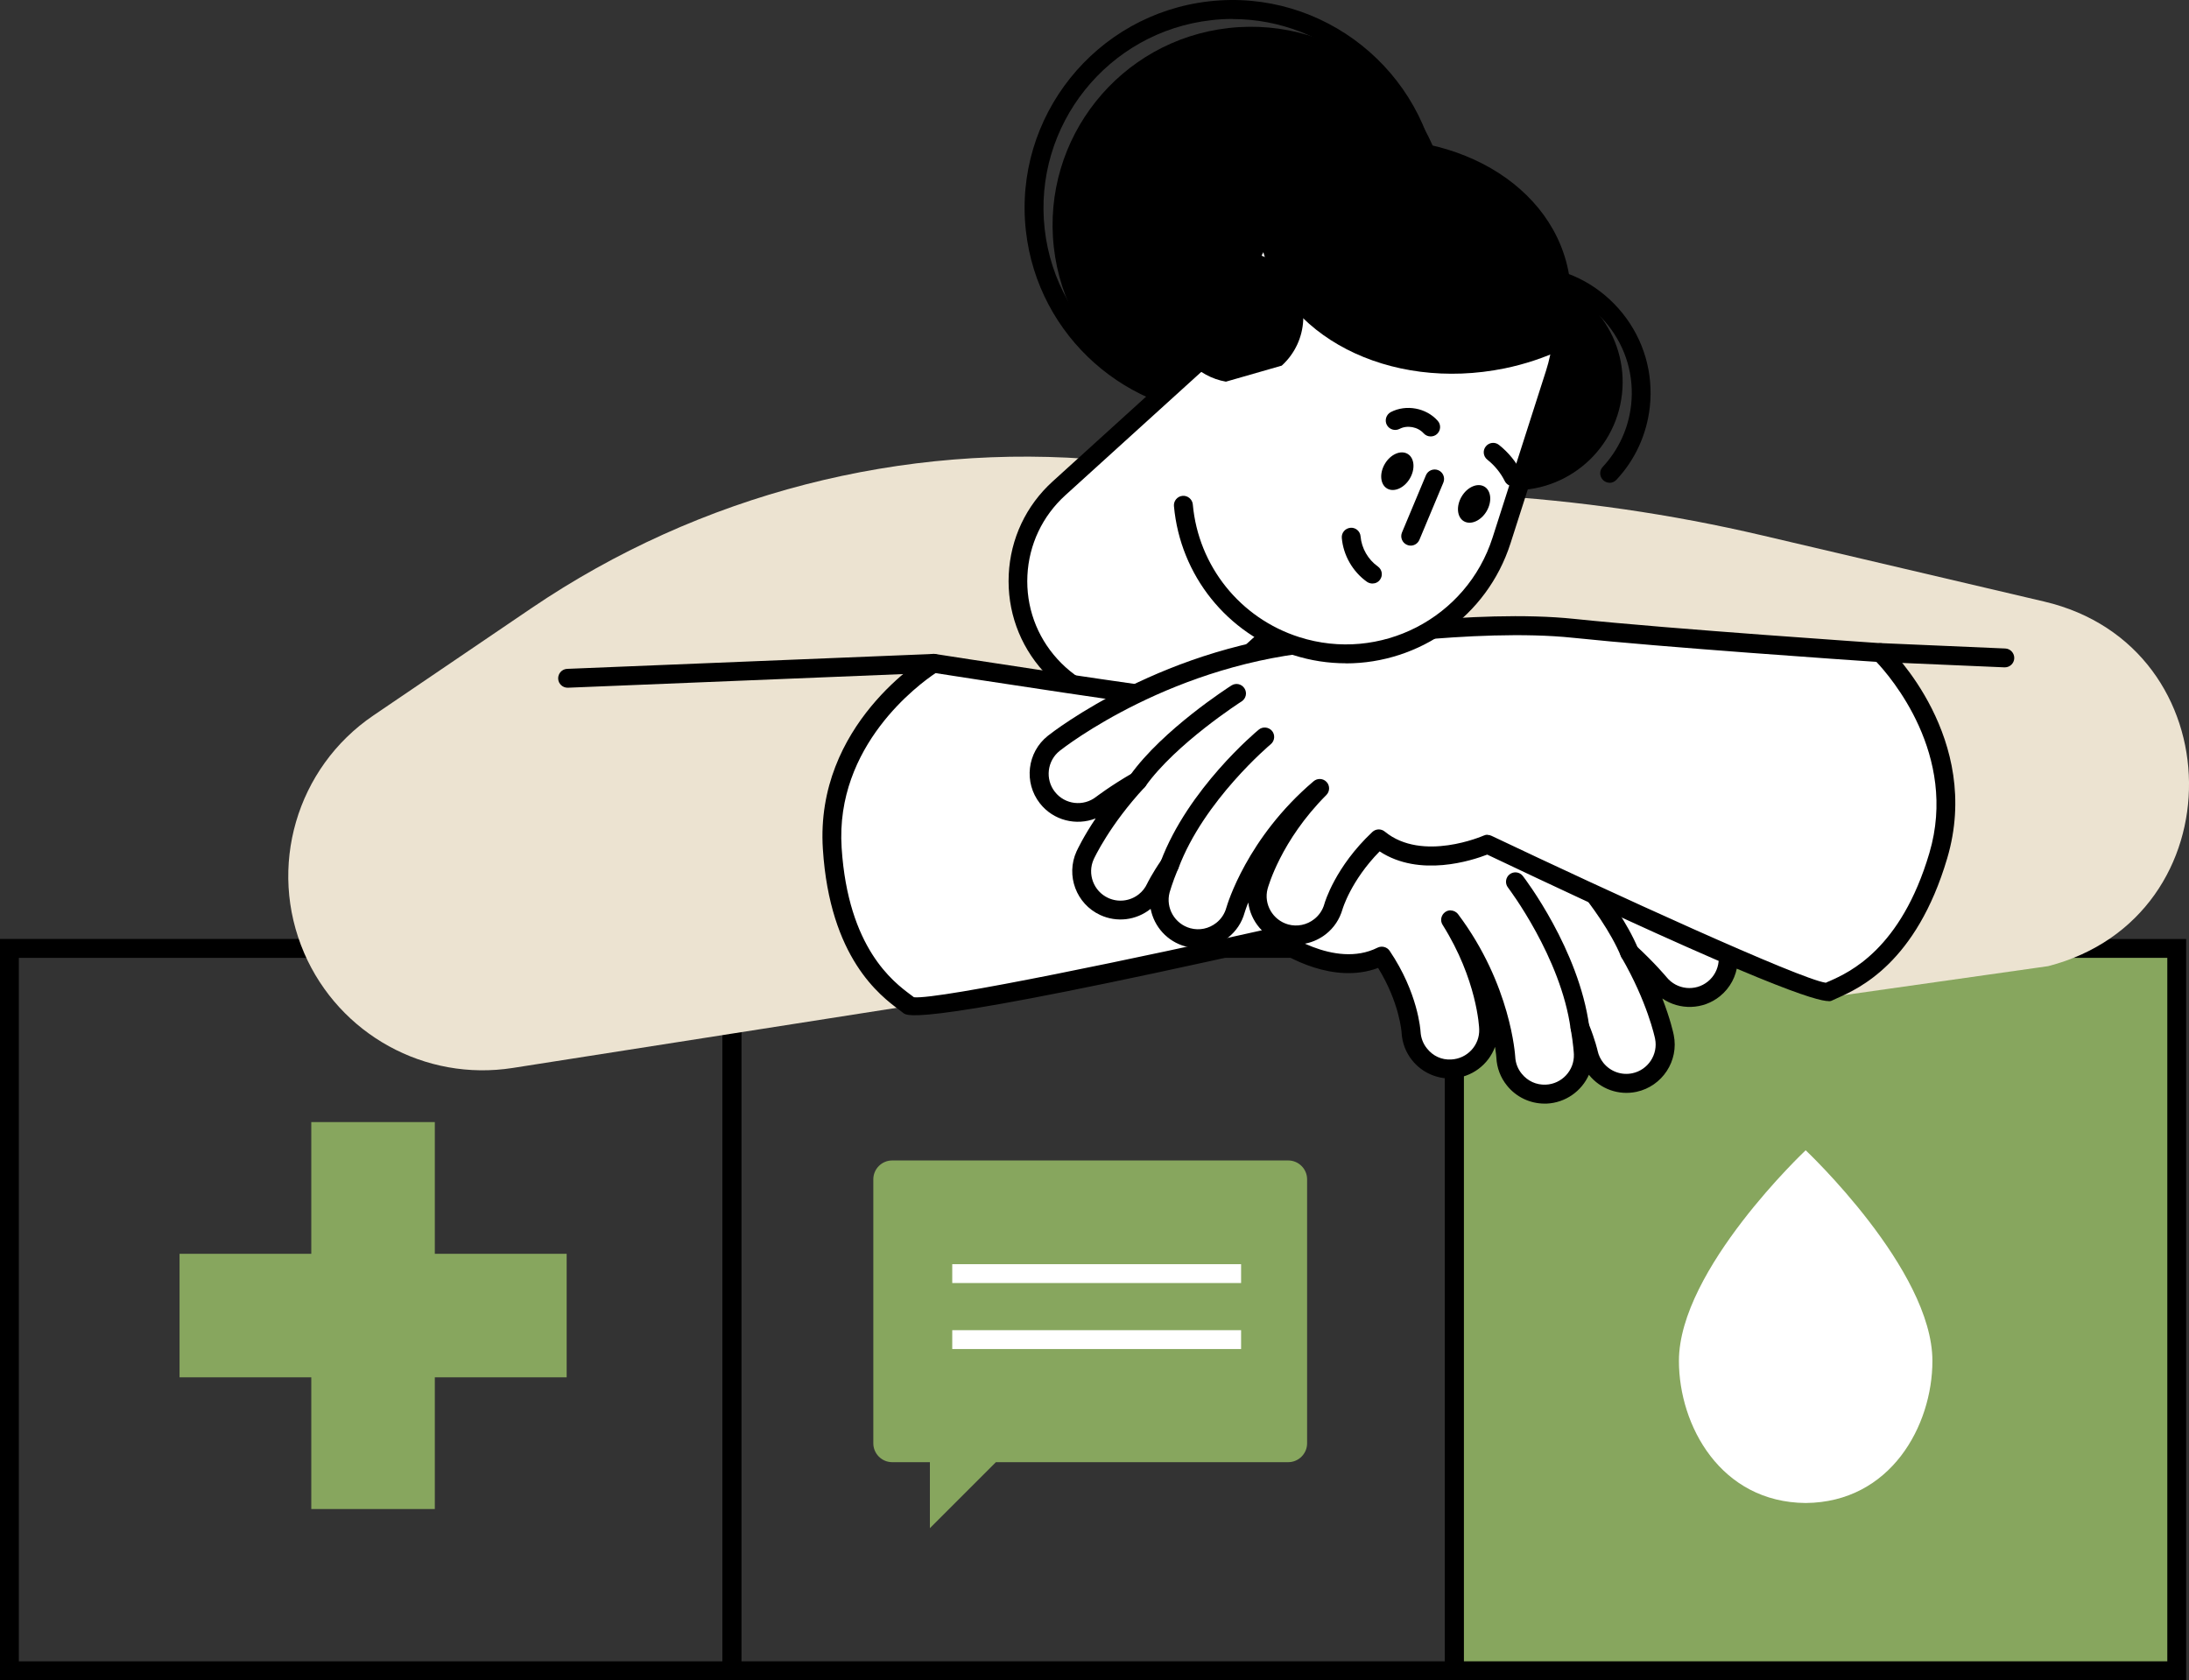
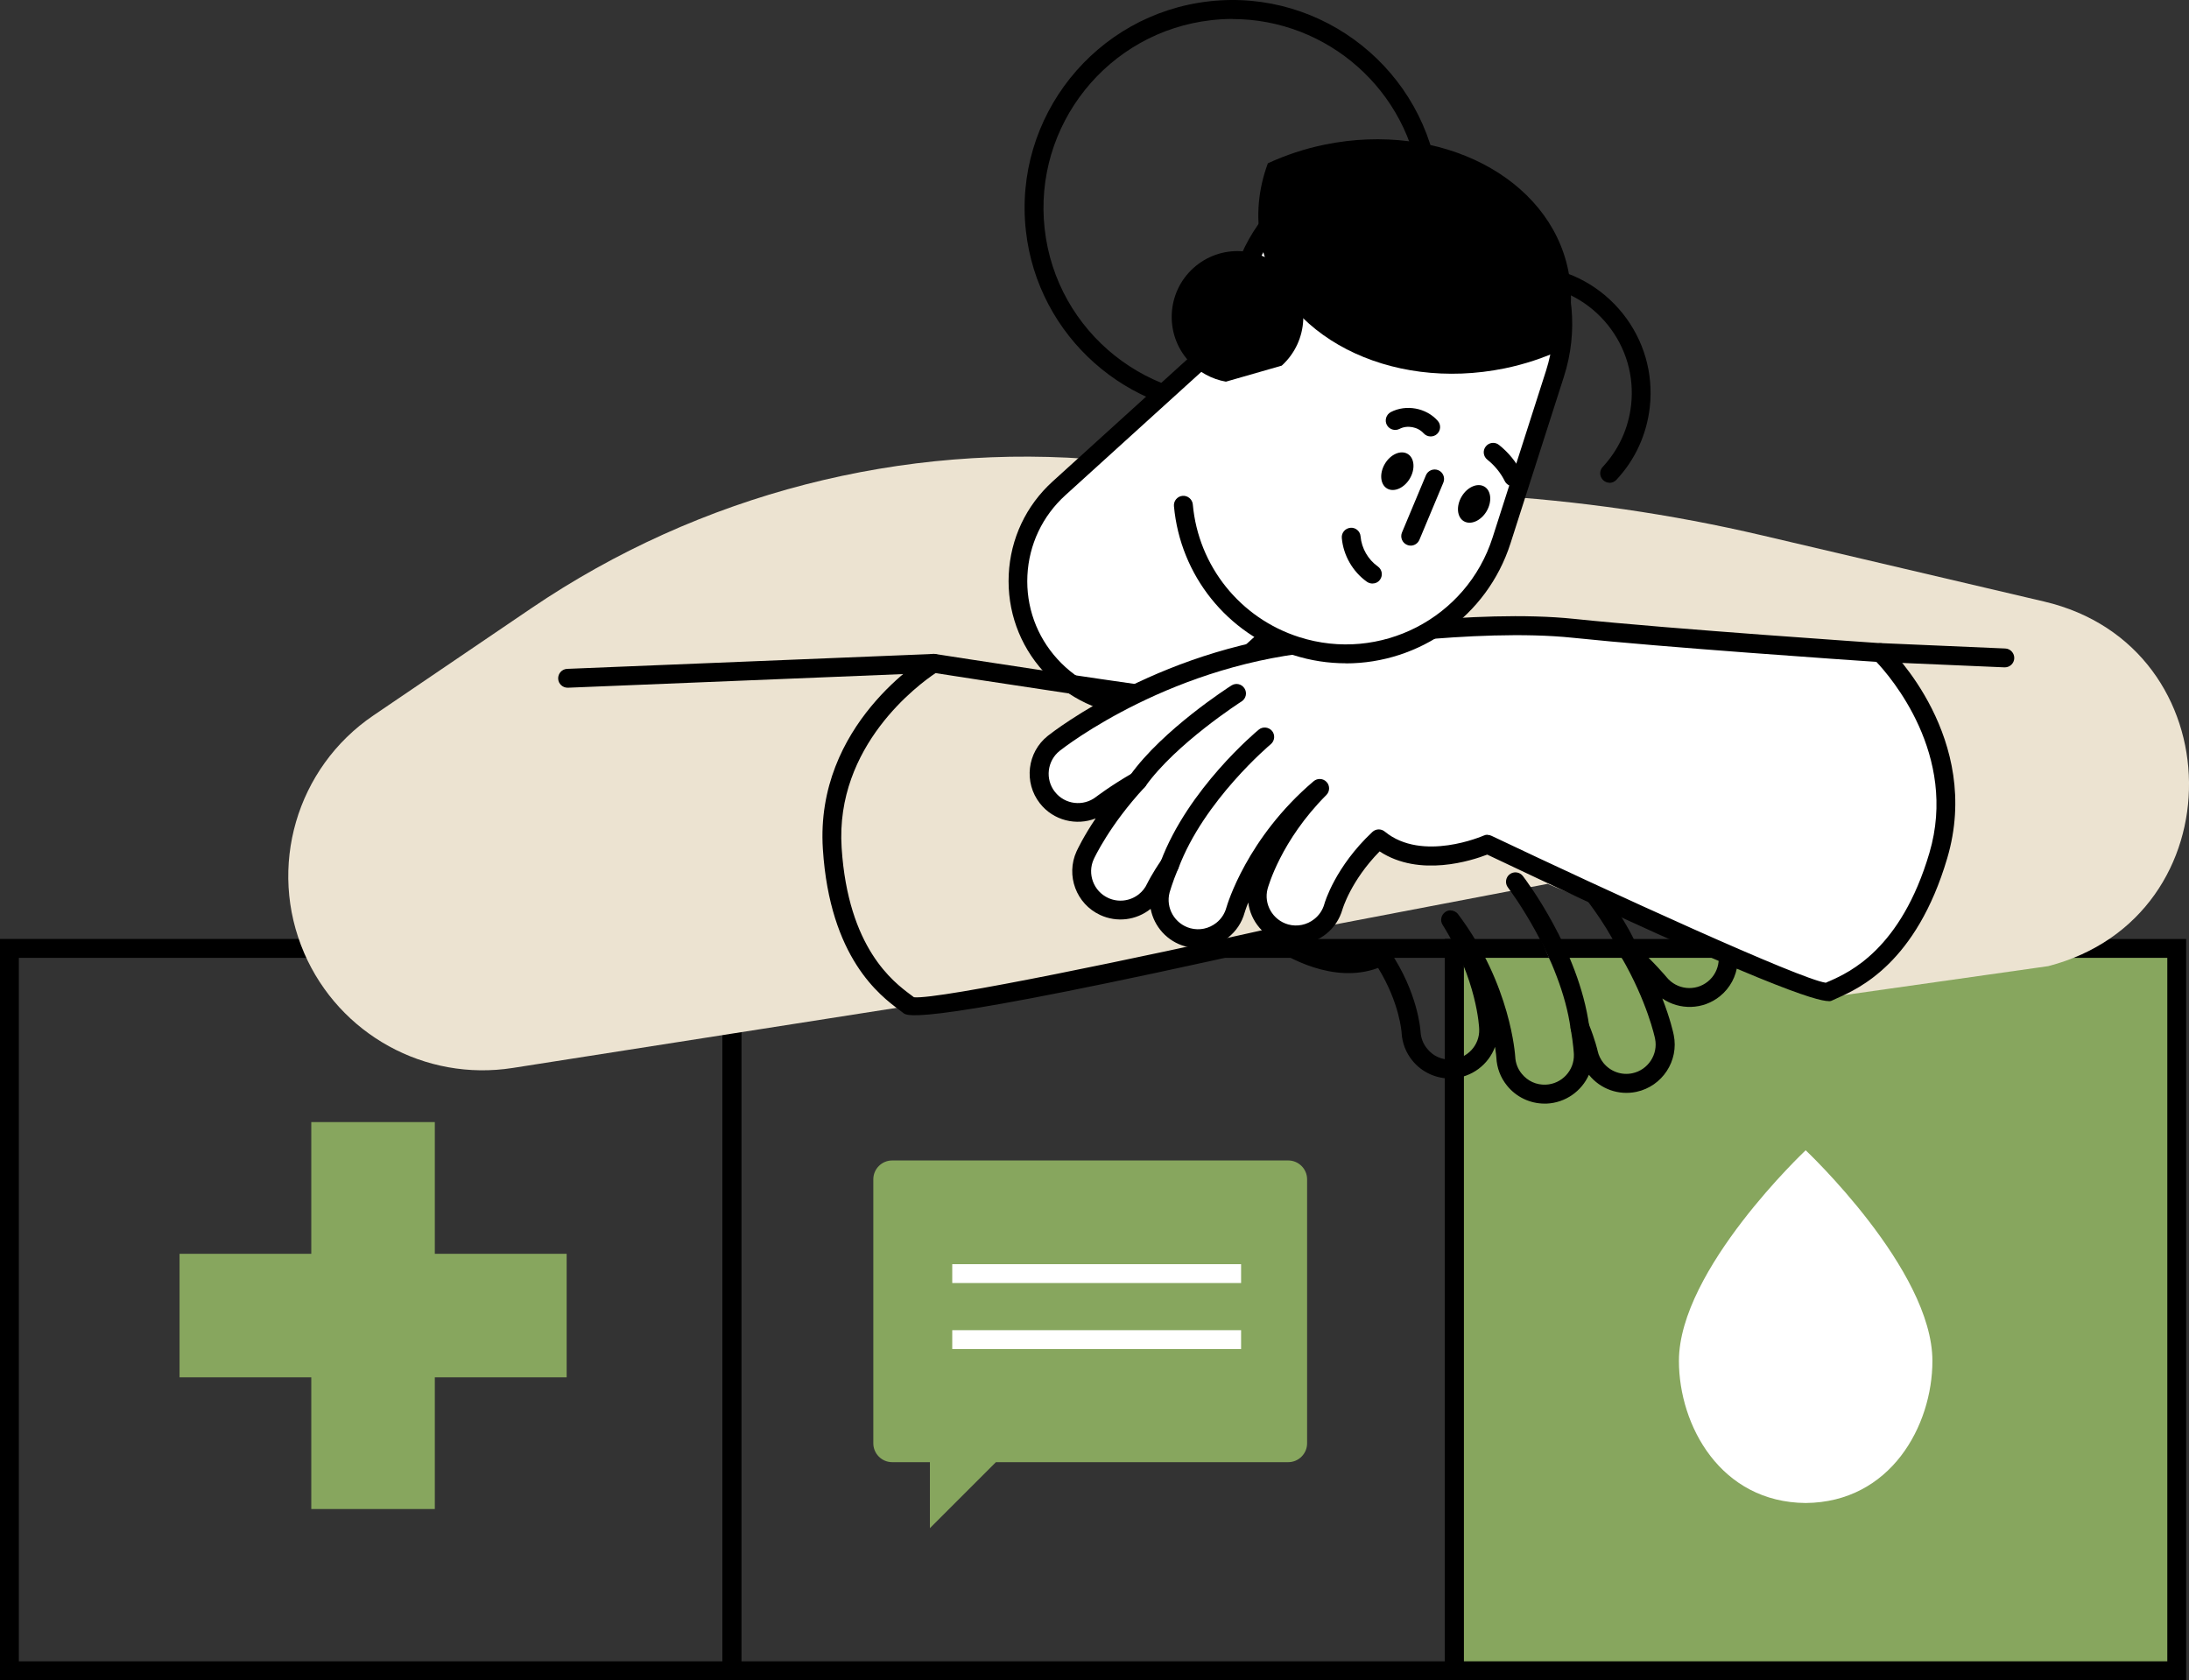
<svg xmlns="http://www.w3.org/2000/svg" id="Ebene_1" data-name="Ebene 1" viewBox="0 0 232.13 178.2">
  <rect x="0" y="0" width="232.13" height="178.2" fill="#333333" stroke="none" />
  <defs>
    <style>
      .cls-1, .cls-2, .cls-3, .cls-4 {
        stroke-width: 0px;
      }

      .cls-2 {
        fill: #ece3d1;
      }

      .cls-3 {
        fill: #fff;
      }

      .cls-4 {
        fill: #87a65e;
      }
    </style>
  </defs>
-   <path class="cls-1" d="m153.55,21.53c-1.29-11.54-11.7-19.85-23.24-18.56-11.54,1.29-19.85,11.7-18.56,23.24,1.29,11.54,11.7,19.85,23.24,18.56,11.54-1.29,19.85-11.7,18.56-23.24Z" />
  <path class="cls-1" d="m130.67,44.07c-11.06,0-20.62-8.34-21.88-19.58-1.35-12.07,7.37-22.99,19.44-24.35,12.07-1.36,22.99,7.37,24.35,19.44,1.35,12.07-7.37,22.99-19.44,24.35-.83.09-1.65.14-2.47.14Zm.03-42.06c-.74,0-1.49.04-2.24.13-10.98,1.23-18.91,11.16-17.68,22.14,1.23,10.98,11.15,18.9,22.13,17.68,10.98-1.23,18.91-11.16,17.68-22.14-1.14-10.22-9.84-17.8-19.89-17.8Z" />
  <rect class="cls-4" x="154.22" y="100.59" width="76.61" height="76.61" />
  <path class="cls-1" d="m231.83,178.2h-78.61v-78.61h78.61v78.61Zm-76.61-2h74.61v-74.61h-74.61v74.61Z" />
  <path class="cls-1" d="m78.61,178.2H0v-78.61h78.61v78.61Zm-76.61-2h74.61v-74.61H2v74.61Z" />
  <path class="cls-1" d="m155.22,178.2h-78.61v-78.61h78.61v78.61Zm-76.61-2h74.61v-74.61h-74.61v74.61Z" />
  <path class="cls-1" d="m170.69,51.2c-.24,0-.49-.09-.68-.27-.4-.38-.43-1.01-.05-1.41,1.69-1.82,2.73-4.09,3.01-6.56.34-3.06-.53-6.06-2.45-8.47-1.92-2.4-4.66-3.92-7.72-4.26-3.05-.34-6.06.53-8.47,2.45-2.4,1.92-3.92,4.66-4.26,7.72-.06.55-.55.95-1.11.88-.55-.06-.94-.56-.88-1.1.4-3.59,2.18-6.8,5-9.06,2.82-2.25,6.35-3.27,9.94-2.87,3.59.4,6.8,2.18,9.06,5,2.25,2.82,3.27,6.35,2.87,9.94-.33,2.9-1.55,5.57-3.54,7.7-.2.21-.46.32-.73.32Z" />
-   <path class="cls-1" d="m172,41.8c-.7,6.29-6.38,10.83-12.67,10.12-6.29-.7-10.83-6.38-10.12-12.67.7-6.29,6.38-10.83,12.67-10.12,6.29.7,10.83,6.38,10.12,12.67Z" />
  <path class="cls-2" d="m96.43,106.68l-42.07,6.59c-9.28,1.45-18.37-3.56-22.1-12.18h0c-3.92-9.08-.84-19.66,7.34-25.21l16.73-11.36c17.86-12.12,39.37-17.67,60.87-15.7l40.16,3.69c9.97.58,19.87,2.01,29.58,4.29l29.83,7c20.25,4.75,20.57,33.46.43,38.67l-24.24,3.44-28.84-12.17-67.7,12.94Z" />
  <path class="cls-3" d="m111.4,70.57h0c4.94,5.44,13.34,5.84,18.78.91l20.13-18.27c5.44-4.94,5.84-13.34.91-18.78h0c-4.94-5.44-13.34-5.84-18.78-.91l-20.13,18.27c-5.44,4.94-5.84,13.34-.91,18.78Z" />
  <path class="cls-1" d="m121.26,75.93c-.23,0-.47,0-.7-.02-3.81-.18-7.33-1.84-9.89-4.67-2.57-2.83-3.88-6.48-3.7-10.3.18-3.81,1.84-7.33,4.67-9.89l20.13-18.27c5.83-5.3,14.89-4.86,20.19.97,5.3,5.84,4.86,14.89-.97,20.19l-20.13,18.27c-2.65,2.41-6.04,3.71-9.59,3.71Zm20.1-44.86c-2.95,0-5.91,1.05-8.26,3.19l-20.13,18.27c-2.43,2.21-3.86,5.23-4.02,8.51s.97,6.43,3.18,8.86h0c2.21,2.43,5.23,3.86,8.51,4.02,3.29.16,6.43-.97,8.86-3.18l20.13-18.27c5.02-4.56,5.39-12.35.84-17.37-2.42-2.67-5.76-4.02-9.11-4.02Z" />
-   <path class="cls-3" d="m98.99,70.36s21.88,3.44,32.33,4.68c10.45,1.24,25.3,7.16,25.3,7.16,15.86,4.82,25.35,16.42,25.75,16.91,1.42,1.77,1.15,4.35-.62,5.77-1.76,1.43-4.35,1.16-5.78-.6-.03-.04-1.13-1.37-3.16-3.25,2.8,4.83,3.63,8.67,3.69,8.94.46,2.22-.96,4.37-3.18,4.84-1.57.33-3.12-.28-4.06-1.45-.39-.48-.68-1.06-.82-1.71,0-.03-.25-1.07-.89-2.67.28,1.63.33,2.67.34,2.81.08,2.26-1.68,4.15-3.94,4.25-1.35.06-2.58-.55-3.37-1.53-.53-.66-.87-1.49-.91-2.39,0-.08-.42-7.33-5.86-14.56,3.76,6,4.02,11.28,4.03,11.58.08,2.25-1.67,4.13-3.92,4.24-1.36.06-2.59-.55-3.39-1.53-.53-.65-.86-1.47-.91-2.36-.01-.2-.26-3.86-3.1-8.07-5.23,2.62-11.37-2.01-11.37-2.01,0,0-37.38,8.39-38.72,7.27s-7.39-4.47-8.18-16.68c-.82-12.73,10.74-19.64,10.74-19.64Z" />
  <path class="cls-1" d="m163.79,117.05c-1.54,0-3.01-.7-3.98-1.91-.69-.85-1.08-1.88-1.13-2.97,0-.02-.03-.43-.14-1.14-.69,1.87-2.46,3.25-4.57,3.35-1.61.07-3.19-.64-4.21-1.91-.68-.84-1.07-1.86-1.13-2.94,0-.03-.2-3.15-2.49-6.87-4.75,1.78-9.78-1.23-11.2-2.19-37.43,8.39-38.72,7.32-39.15,6.97-.11-.09-.26-.2-.43-.33-2.01-1.5-7.36-5.5-8.1-17.06-.85-13.19,10.73-20.27,11.23-20.56.2-.12.44-.17.67-.13.22.03,21.98,3.45,32.29,4.68,10.46,1.24,24.94,6.98,25.55,7.23,16.07,4.88,25.75,16.71,26.16,17.21,1.76,2.19,1.42,5.41-.77,7.18-1.79,1.45-4.29,1.49-6.11.24.84,2.16,1.16,3.62,1.21,3.87.56,2.74-1.21,5.44-3.95,6.03-1.89.4-3.83-.29-5.04-1.8v-.02c-.77,1.74-2.48,2.98-4.49,3.07-.07,0-.14,0-.21,0Zm-9.97-20.49c.3,0,.6.14.8.4,5.63,7.49,6.05,15.04,6.06,15.11.03.67.27,1.3.69,1.81.63.78,1.54,1.2,2.55,1.16,1.7-.07,3.04-1.51,2.98-3.21,0-.04-.05-1.05-.33-2.68-.09-.5.22-.99.71-1.13.49-.14,1.01.12,1.2.59.7,1.74.94,2.84.94,2.85.1.46.31.89.61,1.27.74.92,1.92,1.34,3.07,1.1,1.67-.35,2.75-2,2.41-3.66-.03-.16-.83-3.92-3.57-8.65-.25-.43-.15-.97.24-1.28.39-.31.94-.29,1.3.05,2.05,1.9,3.2,3.29,3.25,3.35,1.09,1.34,3.05,1.54,4.38.46,1.33-1.08,1.54-3.04.47-4.37-.39-.48-9.69-11.85-25.26-16.58-.23-.09-14.93-5.91-25.12-7.13-9.59-1.14-29.04-4.17-31.99-4.63-1.75,1.17-10.67,7.69-9.96,18.53.69,10.64,5.5,14.23,7.31,15.58.13.1.25.19.36.27,2.64.27,24.59-4.34,38.02-7.35.29-.06.59,0,.82.18.06.04,5.72,4.22,10.32,1.91.45-.22,1-.08,1.28.33,3.02,4.47,3.27,8.41,3.28,8.58.04.66.27,1.28.69,1.79.63.79,1.55,1.22,2.56,1.16,1.7-.08,3.03-1.51,2.97-3.2,0-.21-.23-5.28-3.88-11.08-.29-.45-.16-1.05.28-1.36.17-.12.37-.18.57-.18Zm-56.74,9.35h0,0Z" />
  <path class="cls-3" d="m164.65,89.68s5.92,5.99,8.16,11.35" />
  <path class="cls-1" d="m172.81,102.04c-.39,0-.76-.23-.92-.62-2.14-5.12-7.9-10.98-7.95-11.03-.39-.39-.38-1.03,0-1.41.39-.39,1.03-.38,1.41,0,.25.25,6.09,6.19,8.38,11.67.21.51-.03,1.1-.54,1.31-.13.05-.26.08-.39.08Z" />
  <path class="cls-3" d="m160.71,93.52s5.75,7.49,6.85,15.48" />
  <path class="cls-1" d="m167.55,110c-.49,0-.92-.36-.99-.86-1.04-7.62-6.59-14.93-6.65-15.01-.34-.44-.25-1.07.18-1.4.44-.34,1.07-.25,1.4.18.24.31,5.93,7.79,7.04,15.95.07.55-.31,1.05-.86,1.13-.05,0-.09,0-.14,0Z" />
  <path class="cls-3" d="m199.42,69.21s-22.1-1.48-32.56-2.58c-10.46-1.1-26.25,1.39-26.25,1.39-16.54,1.19-28.36,10.41-28.85,10.8-1.78,1.41-2.08,3.99-.68,5.77,1.4,1.78,3.99,2.09,5.77.69.04-.03,1.41-1.09,3.8-2.47-3.8,4.09-5.46,7.65-5.57,7.91-.94,2.06-.03,4.48,2.03,5.43,1.45.67,3.1.42,4.28-.52.49-.38.89-.89,1.17-1.49.01-.03.48-.99,1.46-2.41-.63,1.52-.91,2.53-.95,2.66-.58,2.19.72,4.42,2.9,5.01,1.31.35,2.64.03,3.63-.75.66-.53,1.17-1.26,1.42-2.13.02-.08,2.03-7.05,8.93-12.9-5,5.01-6.41,10.12-6.49,10.4-.58,2.18.71,4.4,2.89,5,1.31.36,2.65.04,3.64-.75.66-.52,1.16-1.24,1.41-2.1.05-.19,1.11-3.71,4.81-7.18,4.52,3.71,11.53.56,11.53.56,0,0,34.6,16.45,36.15,15.66,1.55-.79,8.2-2.73,11.67-14.46,3.62-12.24-6.13-21.53-6.13-21.53Z" />
  <path class="cls-1" d="m193.94,106.18c-1.3,0-6.82-1.56-36.23-15.54-1.6.62-7.16,2.45-11.41-.34-3.06,3.12-3.93,6.12-3.94,6.15-.3,1.04-.9,1.95-1.75,2.62-1.28,1.01-2.97,1.36-4.53.93-2.04-.56-3.46-2.3-3.71-4.28-.27.67-.38,1.07-.39,1.09-.29,1.05-.9,1.96-1.76,2.64-1.27,1-2.95,1.35-4.51.93-1.95-.53-3.33-2.12-3.69-3.98,0,0-.01,0-.02.01-1.52,1.2-3.56,1.45-5.32.64-2.55-1.17-3.68-4.2-2.52-6.75.11-.23.74-1.58,2.03-3.5-2.05.81-4.48.23-5.91-1.59-1.74-2.21-1.36-5.43.84-7.17.5-.4,12.56-9.8,29.4-11.01.57-.09,15.96-2.49,26.43-1.39,10.32,1.08,32.3,2.56,32.52,2.58.23.02.45.11.62.27.42.4,10.15,9.86,6.4,22.54-3.28,11.11-9.38,13.82-11.68,14.84-.2.09-.37.16-.5.23-.07.04-.17.09-.4.09Zm-36.2-17.63c.15,0,.29.03.43.1,12.43,5.91,32.81,15.25,35.45,15.58.12-.06.25-.12.41-.18,2.06-.92,7.55-3.36,10.57-13.58,3.08-10.42-4.18-18.75-5.62-20.27-2.98-.2-22.61-1.55-32.22-2.56-10.21-1.07-25.84,1.36-25.99,1.39-16.31,1.18-27.9,10.21-28.39,10.6-1.34,1.06-1.57,3.02-.51,4.36,1.06,1.35,3.02,1.58,4.37.52.01,0,1.41-1.1,3.91-2.55.43-.25.97-.15,1.28.24.31.39.29.94-.05,1.3-3.72,4.01-5.33,7.49-5.4,7.64-.7,1.55-.01,3.39,1.54,4.1,1.07.49,2.31.34,3.24-.39.38-.3.68-.68.89-1.13,0,0,.49-1.03,1.54-2.55.29-.42.85-.56,1.3-.31.45.24.64.79.45,1.26-.65,1.56-.9,2.52-.91,2.53-.44,1.65.55,3.35,2.2,3.8.96.26,1.96.05,2.75-.57.52-.41.89-.97,1.07-1.62.09-.31,2.18-7.4,9.25-13.4.41-.35,1.02-.31,1.38.08.36.39.35,1-.03,1.38-4.83,4.84-6.17,9.75-6.23,9.95-.43,1.63.55,3.32,2.19,3.78.95.26,1.98.05,2.76-.57.52-.41.89-.96,1.07-1.6.04-.16,1.15-3.94,5.09-7.64.37-.35.93-.36,1.32-.04,3.98,3.27,10.42.45,10.49.42.13-.06.27-.09.41-.09Z" />
  <path class="cls-3" d="m131.12,73.54s-7.1,4.53-10.47,9.27" />
  <path class="cls-1" d="m120.65,83.81c-.2,0-.4-.06-.58-.19-.45-.32-.55-.94-.23-1.39,3.45-4.84,10.45-9.34,10.75-9.53.47-.3,1.08-.16,1.38.31.3.47.16,1.08-.3,1.38-.07.04-6.98,4.48-10.2,9-.19.27-.5.42-.82.42Z" />
  <path class="cls-3" d="m134.11,78.15s-7.27,6.03-10.1,13.58" />
  <path class="cls-1" d="m124.01,92.74c-.12,0-.24-.02-.35-.06-.52-.19-.78-.77-.58-1.29,2.89-7.71,10.09-13.75,10.4-14,.42-.35,1.05-.29,1.41.13.35.42.29,1.06-.13,1.41-.07.06-7.1,5.96-9.8,13.17-.15.4-.53.65-.94.65Z" />
  <path class="cls-3" d="m125.48,53.59c.61,6.72,5.14,12.75,11.97,14.94h0c9.11,2.92,18.85-2.1,21.77-11.21l5.67-17.7c2.92-9.11-2.1-18.85-11.21-21.77h0c-9.11-2.92-18.85,2.1-21.77,11.21" />
  <path class="cls-1" d="m142.72,70.35c-1.85,0-3.72-.28-5.57-.87-7.02-2.25-11.99-8.45-12.66-15.8-.05-.55.36-1.04.91-1.09.54-.05,1.04.36,1.09.91.59,6.54,5.02,12.07,11.28,14.07,8.57,2.74,17.77-1.99,20.51-10.56l5.67-17.7c2.74-8.57-1.99-17.77-10.56-20.51-8.57-2.74-17.77,1.99-20.51,10.56-.17.53-.73.82-1.26.65-.53-.17-.82-.73-.65-1.26,3.08-9.62,13.41-14.93,23.03-11.85,9.62,3.08,14.93,13.41,11.85,23.03l-5.67,17.7c-2.49,7.77-9.7,12.73-17.45,12.73Z" />
  <path class="cls-1" d="m140.47,15.34c-2.14.44-4.16,1.12-6.02,1.98-1,2.7-1.3,5.57-.72,8.43,2.02,9.86,13.58,15.82,25.83,13.32,2.14-.44,4.16-1.12,6.02-1.98,1-2.7,1.3-5.57.72-8.43-2.02-9.86-13.58-15.82-25.83-13.32Z" />
  <path class="cls-1" d="m135.92,38.78c2.85-2.59,3.07-7,.48-9.86-2.59-2.85-7-3.07-9.86-.48-2.85,2.59-3.07,7-.48,9.86,1.08,1.19,2.47,1.92,3.94,2.18" />
  <path class="cls-1" d="m155,52.66c-.6,1.01-.5,2.19.23,2.62.73.43,1.81-.04,2.41-1.05s.5-2.19-.23-2.62c-.73-.43-1.81.04-2.41,1.05Z" />
  <path class="cls-1" d="m146.86,49.19c-.6,1.01-.5,2.19.23,2.62.73.43,1.81-.04,2.41-1.05s.5-2.19-.23-2.62-1.81.04-2.41,1.05Z" />
  <path class="cls-1" d="m145.54,61.89c-.2,0-.4-.06-.58-.18-1.51-1.07-2.51-2.81-2.67-4.65-.05-.55.36-1.03.91-1.08.54-.06,1.04.36,1.08.91.11,1.27.8,2.46,1.83,3.19.45.32.56.94.24,1.39-.19.28-.5.42-.82.42Z" />
  <path class="cls-1" d="m149.6,57.87c-.13,0-.26-.02-.39-.08-.51-.21-.75-.8-.54-1.31l2.54-6.07c.21-.51.8-.75,1.31-.54.51.21.75.8.54,1.31l-2.54,6.07c-.16.38-.53.62-.92.62Z" />
  <path class="cls-1" d="m160.46,51.57c-.37,0-.72-.2-.89-.55-.44-.88-1.08-1.66-1.85-2.27-.43-.34-.51-.97-.16-1.4.34-.43.97-.51,1.4-.16,1,.79,1.83,1.81,2.4,2.94.25.49.05,1.09-.45,1.34-.14.07-.3.11-.45.11Z" />
  <path class="cls-1" d="m151.72,46.29c-.28,0-.55-.11-.75-.33-.62-.69-1.74-.9-2.56-.47-.49.25-1.09.06-1.35-.43-.25-.49-.06-1.09.42-1.35,1.63-.85,3.77-.45,4.98.92.37.41.33,1.04-.08,1.41-.19.17-.43.25-.67.25Z" />
  <path class="cls-1" d="m60.19,72.94c-.53,0-.98-.42-1-.96-.02-.55.41-1.02.96-1.04l38.81-1.58c.57-.03,1.02.41,1.04.96.02.55-.41,1.02-.96,1.04l-38.81,1.58s-.03,0-.04,0Z" />
  <path class="cls-1" d="m212.6,70.78s-.03,0-.04,0l-13.18-.57c-.55-.02-.98-.49-.96-1.04.02-.55.51-.98,1.04-.96l13.18.57c.55.02.98.49.96,1.04-.02.54-.47.96-1,.96Z" />
  <path class="cls-4" d="m136.61,123.08h-42c-1.1,0-2,.9-2,2v28c0,1.1.9,2,2,2h4v7l7-7h31c1.1,0,2-.9,2-2v-28c0-1.1-.9-2-2-2Z" />
  <rect class="cls-3" x="100.98" y="134.08" width="30.63" height="2" />
  <rect class="cls-3" x="100.98" y="141.08" width="30.63" height="2" />
  <rect class="cls-4" x="33.01" y="119.01" width="13.1" height="41.04" />
  <rect class="cls-4" x="19.04" y="132.98" width="41.05" height="13.1" />
  <path class="cls-3" d="m204.92,144.34c0,6.87-4.43,15-13.44,15.07-9.01-.07-13.44-8.2-13.44-15.07,0-9.69,13.44-22.34,13.44-22.34,0,0,13.44,12.65,13.44,22.34Z" />
</svg>